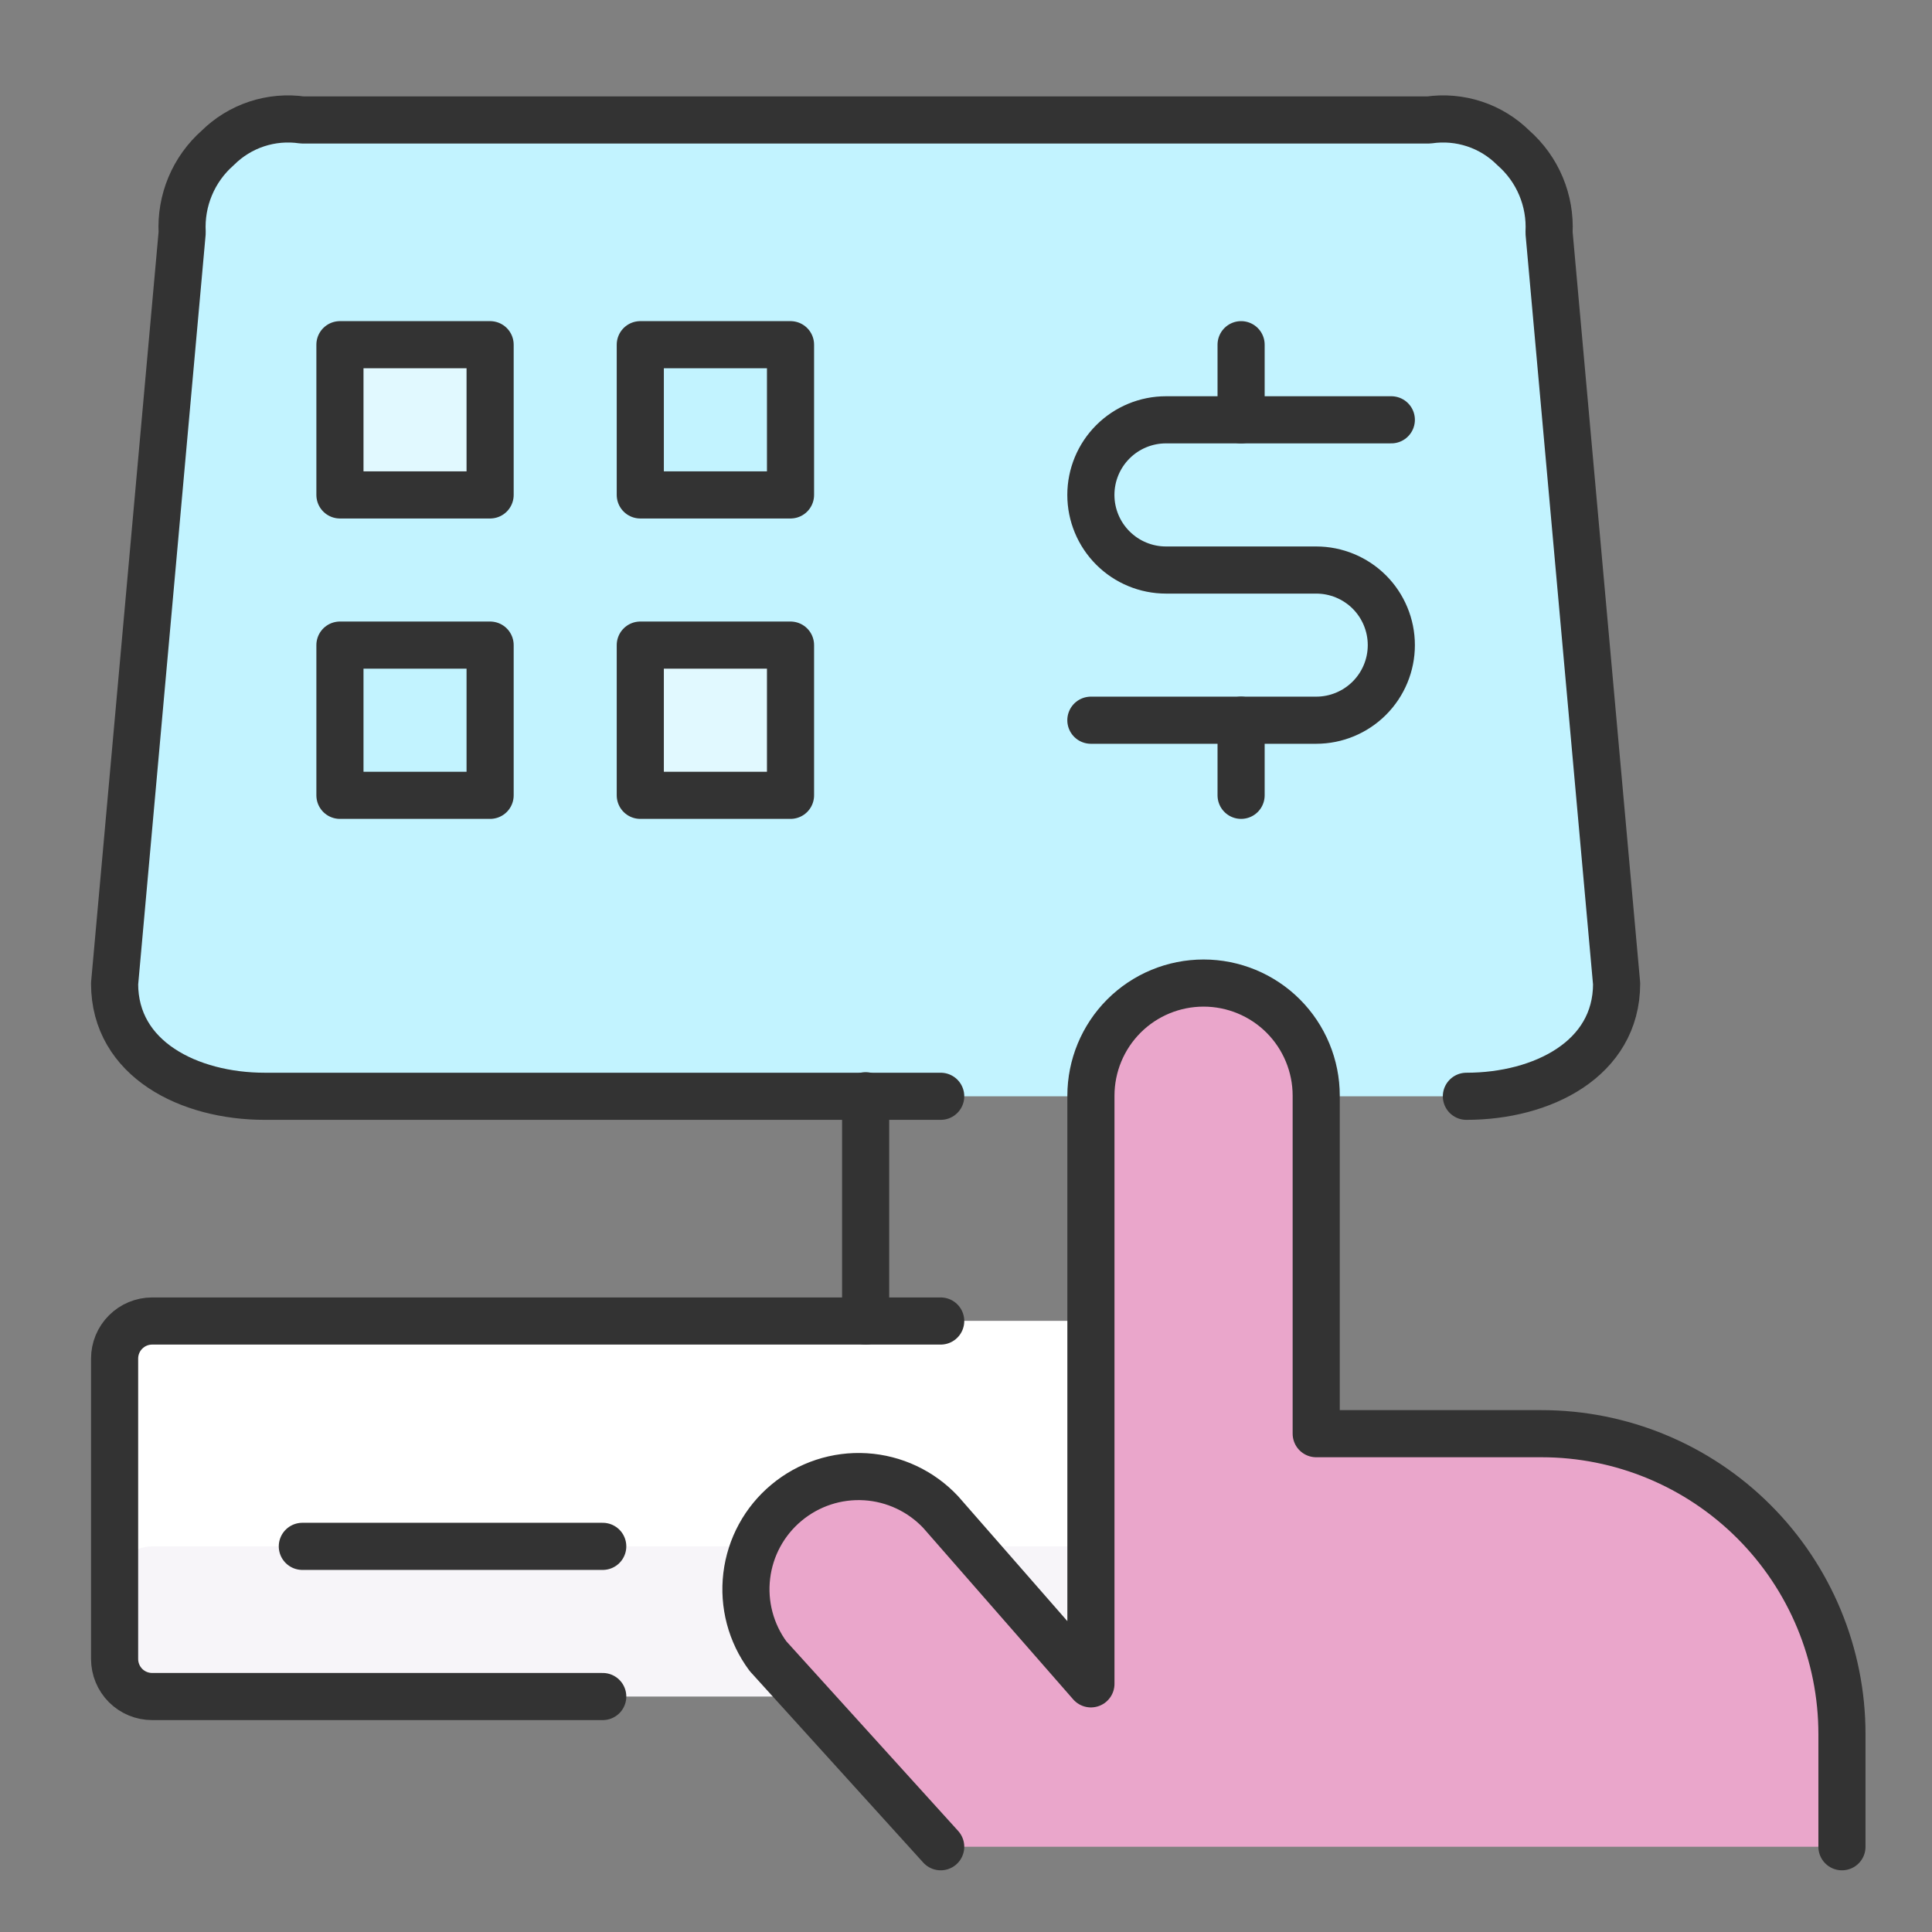
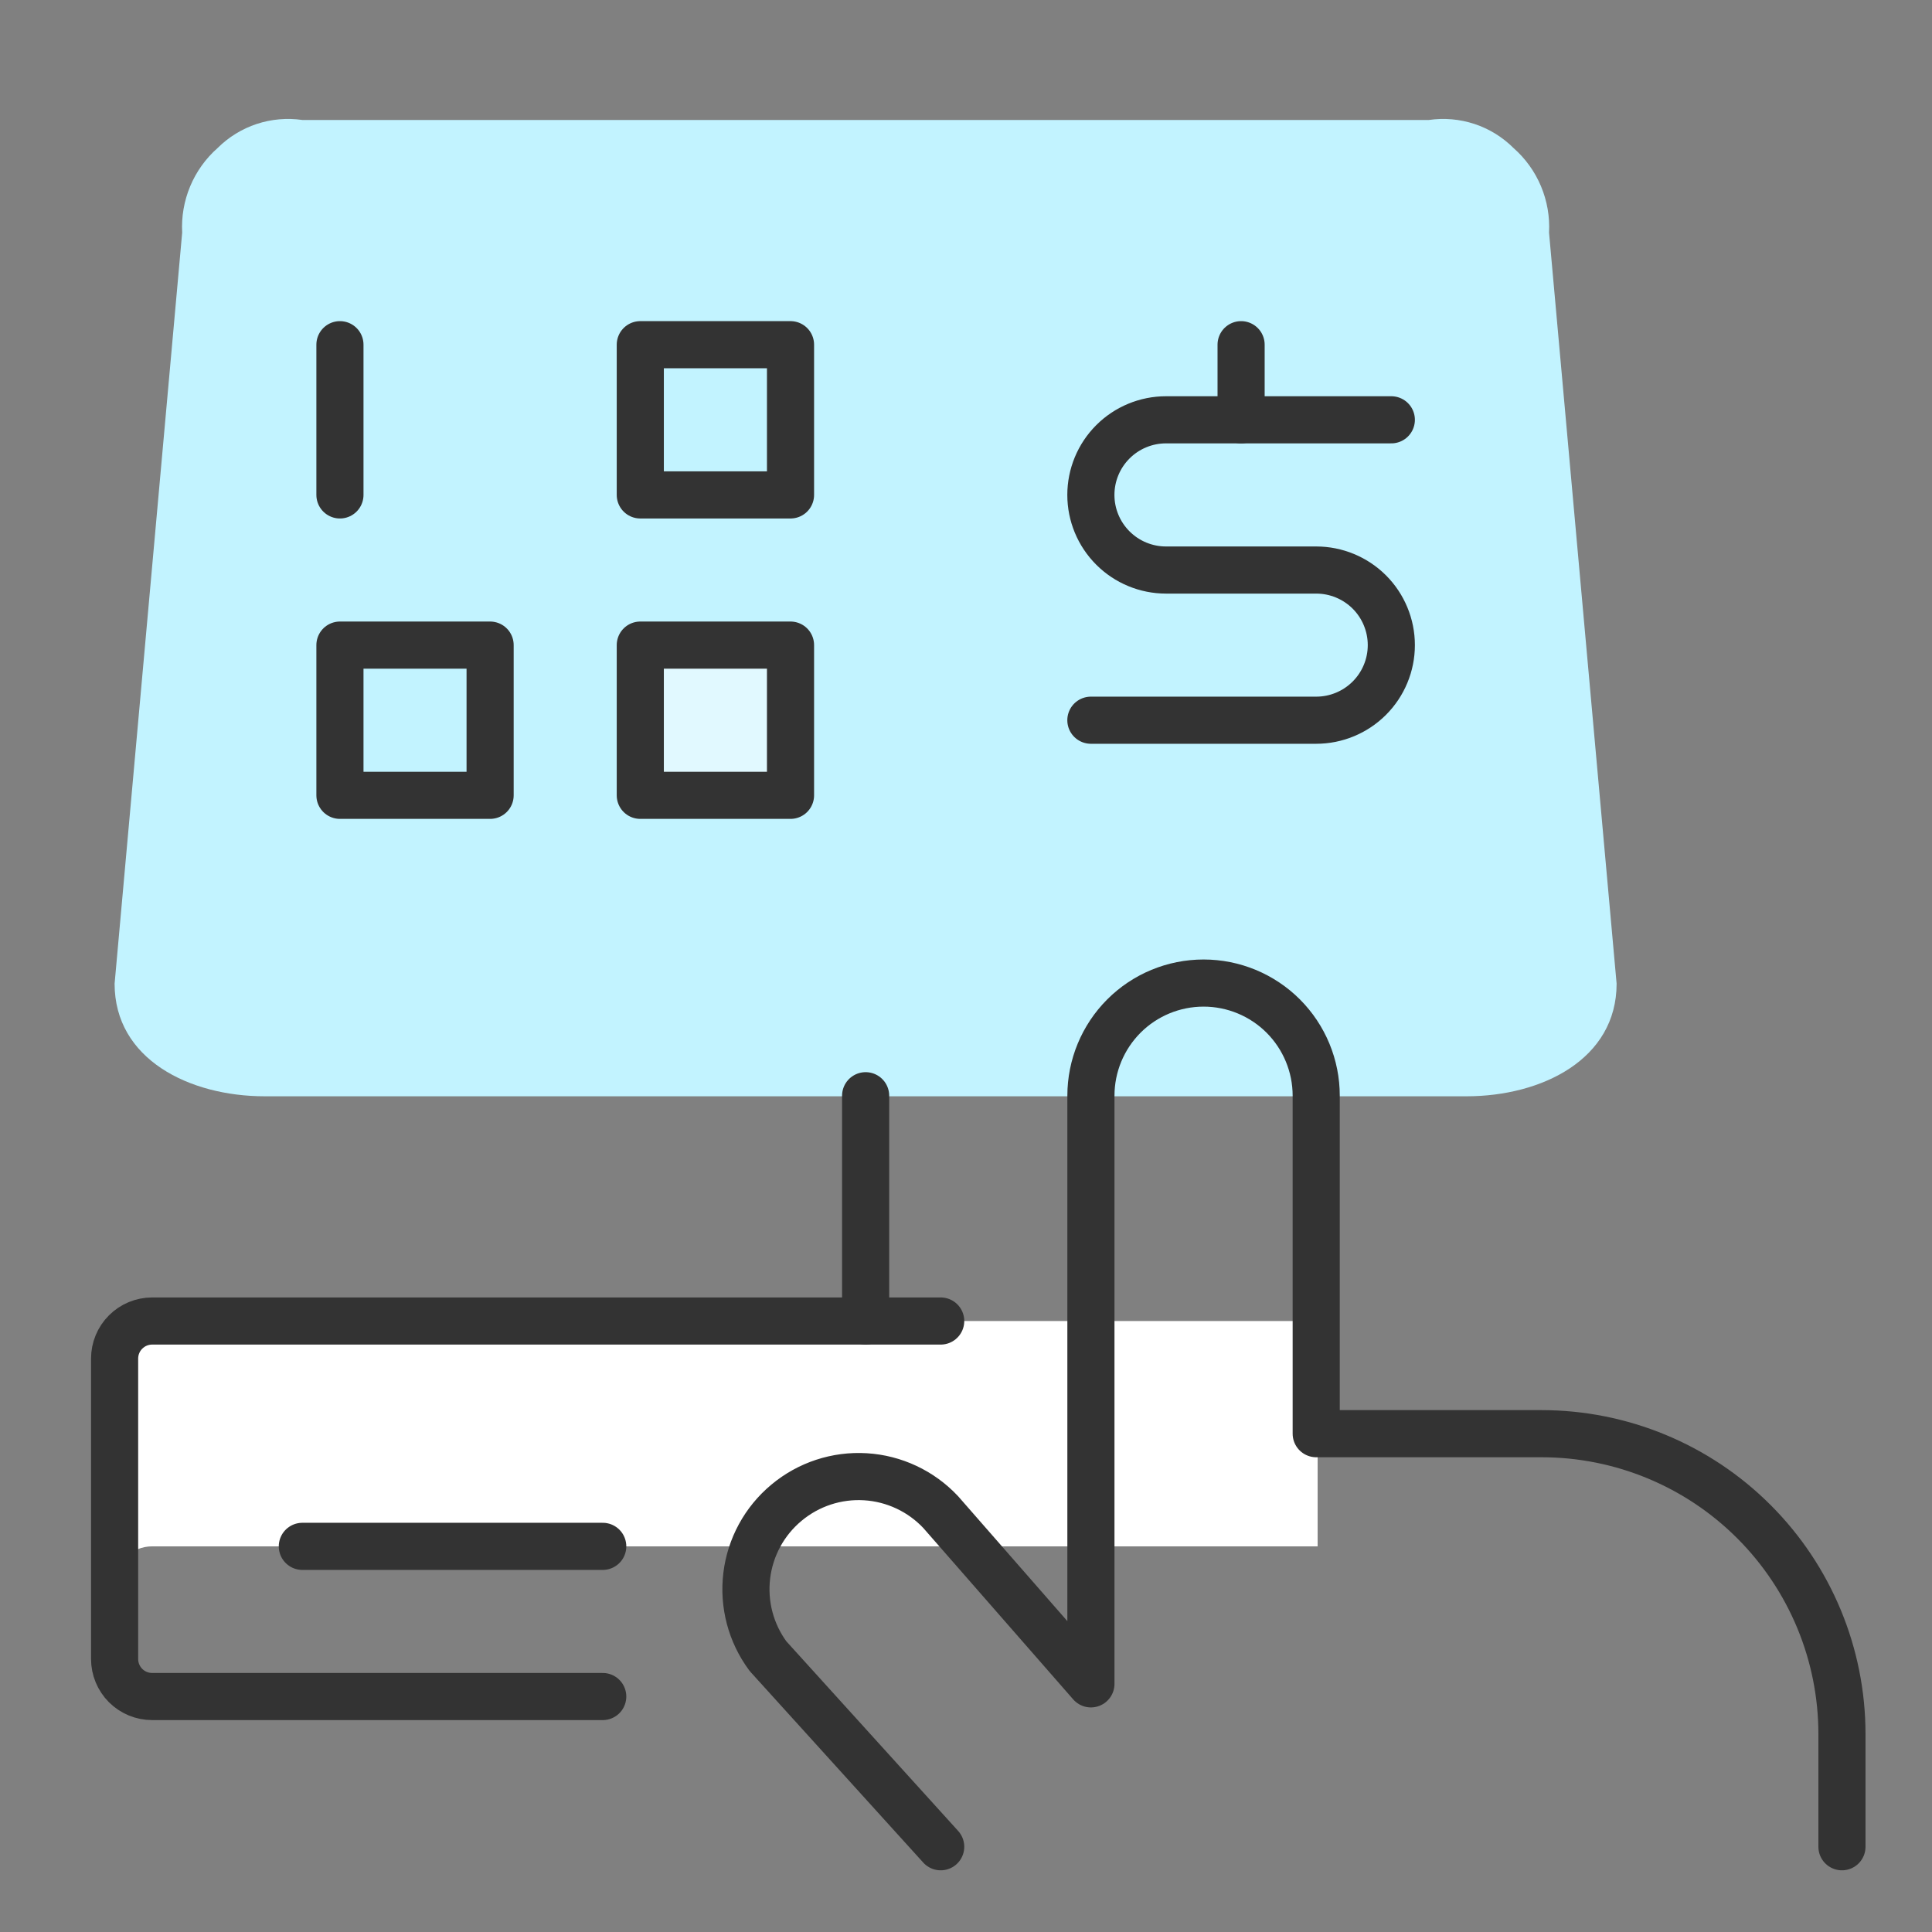
<svg xmlns="http://www.w3.org/2000/svg" width="41" height="41" viewBox="0 0 41 41" fill="none">
  <rect x="0" y="0" width="41" height="41" fill="#808080" stroke="none" />
  <path d="M19.963 23.265H5.619C4.016 23.265 2.432 22.478 2.432 20.875L3.866 4.937C3.848 4.6 3.906 4.264 4.036 3.953C4.166 3.642 4.365 3.364 4.618 3.141C4.851 2.909 5.135 2.734 5.447 2.631C5.759 2.528 6.091 2.499 6.416 2.546H30.323C30.648 2.499 30.979 2.528 31.291 2.631C31.603 2.734 31.886 2.909 32.119 3.141C32.372 3.364 32.572 3.641 32.702 3.952C32.833 4.264 32.891 4.6 32.873 4.937L34.307 20.875C34.307 22.478 32.723 23.265 31.119 23.265" fill="#C2F3FF" />
-   <path d="M6.416 2.547C6.091 2.499 5.759 2.527 5.447 2.63C5.135 2.734 4.851 2.909 4.618 3.141C4.365 3.364 4.166 3.642 4.036 3.953C3.906 4.264 3.848 4.6 3.866 4.937L2.432 20.875C2.437 21.328 2.581 21.769 2.846 22.137C3.11 22.506 3.481 22.784 3.909 22.934L24.295 2.547H6.416Z" fill="#C2F3FF" />
-   <path d="M19.963 23.265H5.619C4.016 23.265 2.432 22.478 2.432 20.875L3.866 4.937C3.848 4.6 3.906 4.264 4.036 3.953C4.166 3.642 4.365 3.364 4.618 3.141C4.851 2.909 5.135 2.734 5.447 2.631C5.759 2.528 6.091 2.499 6.416 2.546H30.323C30.648 2.499 30.979 2.528 31.291 2.631C31.603 2.734 31.886 2.909 32.119 3.141C32.372 3.364 32.572 3.641 32.702 3.952C32.833 4.264 32.891 4.6 32.873 4.937L34.307 20.875C34.307 22.478 32.723 23.265 31.119 23.265" stroke="#333333" stroke-linecap="round" stroke-linejoin="round" />
-   <path d="M27.962 36.003H3.229C3.017 36.003 2.815 35.919 2.665 35.77C2.516 35.62 2.432 35.417 2.432 35.206V28.831C2.432 28.62 2.516 28.417 2.665 28.268C2.815 28.118 3.017 28.034 3.229 28.034H27.962V36.003Z" fill="#F7F5F9" />
  <path d="M3.229 28.034C3.017 28.034 2.815 28.118 2.665 28.268C2.516 28.417 2.432 28.62 2.432 28.831V33.612C2.432 33.401 2.516 33.198 2.665 33.049C2.815 32.899 3.017 32.816 3.229 32.816H27.962V28.034H3.229Z" fill="white" />
  <path d="M12.791 36.003H3.229C3.017 36.003 2.815 35.919 2.665 35.77C2.516 35.62 2.432 35.417 2.432 35.206V28.831C2.432 28.62 2.516 28.417 2.665 28.268C2.815 28.118 3.017 28.034 3.229 28.034H19.963" stroke="#333333" stroke-linecap="round" stroke-linejoin="round" />
  <path d="M6.416 32.816H12.791" stroke="#333333" stroke-linecap="round" stroke-linejoin="round" />
  <path d="M18.37 23.253V28.034" stroke="#333333" stroke-linecap="round" stroke-linejoin="round" />
-   <path d="M19.963 39.191L16.298 35.146C15.935 34.655 15.774 34.045 15.847 33.44C15.92 32.834 16.221 32.28 16.69 31.89C17.158 31.499 17.757 31.302 18.366 31.339C18.975 31.376 19.546 31.645 19.963 32.089L23.151 35.734V23.253C23.151 22.619 23.403 22.011 23.851 21.562C24.299 21.114 24.907 20.862 25.542 20.862C26.175 20.862 26.784 21.114 27.232 21.562C27.68 22.011 27.932 22.619 27.932 23.253V30.425H32.713C34.404 30.425 36.026 31.096 37.221 32.292C38.417 33.488 39.089 35.109 39.089 36.8V39.191" fill="#EAA6CB" />
  <path d="M19.963 39.191L16.298 35.146C15.935 34.655 15.774 34.045 15.847 33.44C15.92 32.834 16.221 32.28 16.69 31.89C17.158 31.499 17.757 31.302 18.366 31.339C18.975 31.376 19.546 31.645 19.963 32.089L23.151 35.734V23.253C23.151 22.619 23.403 22.011 23.851 21.562C24.299 21.114 24.907 20.862 25.542 20.862C26.175 20.862 26.784 21.114 27.232 21.562C27.68 22.011 27.932 22.619 27.932 23.253V30.425H32.713C34.404 30.425 36.026 31.096 37.221 32.292C38.417 33.488 39.089 35.109 39.089 36.8V39.191" stroke="#333333" stroke-linecap="round" stroke-linejoin="round" />
-   <path d="M7.214 7.315H10.401V10.503H7.214V7.315Z" fill="#E1F9FF" stroke="#333333" stroke-linecap="round" stroke-linejoin="round" />
+   <path d="M7.214 7.315V10.503H7.214V7.315Z" fill="#E1F9FF" stroke="#333333" stroke-linecap="round" stroke-linejoin="round" />
  <path d="M13.588 7.315H16.776V10.503H13.588V7.315Z" fill="#C2F3FF" stroke="#333333" stroke-linecap="round" stroke-linejoin="round" />
  <path d="M7.214 13.69H10.401V16.878H7.214V13.69Z" fill="#C2F3FF" stroke="#333333" stroke-linecap="round" stroke-linejoin="round" />
  <path d="M13.588 13.69H16.776V16.878H13.588V13.69Z" fill="#E1F9FF" stroke="#333333" stroke-linecap="round" stroke-linejoin="round" />
-   <path d="M26.338 15.284V16.878" stroke="#333333" stroke-linecap="round" stroke-linejoin="round" />
  <path d="M26.338 7.315V8.909" stroke="#333333" stroke-linecap="round" stroke-linejoin="round" />
  <path d="M23.15 15.284H27.932C28.354 15.284 28.76 15.116 29.059 14.817C29.358 14.518 29.526 14.113 29.526 13.69C29.526 13.268 29.358 12.862 29.059 12.563C28.76 12.265 28.354 12.097 27.932 12.097H24.744C24.322 12.097 23.916 11.929 23.617 11.63C23.318 11.331 23.15 10.926 23.15 10.503C23.15 10.08 23.318 9.675 23.617 9.376C23.916 9.077 24.322 8.909 24.744 8.909H29.526" stroke="#333333" stroke-linecap="round" stroke-linejoin="round" />
</svg>